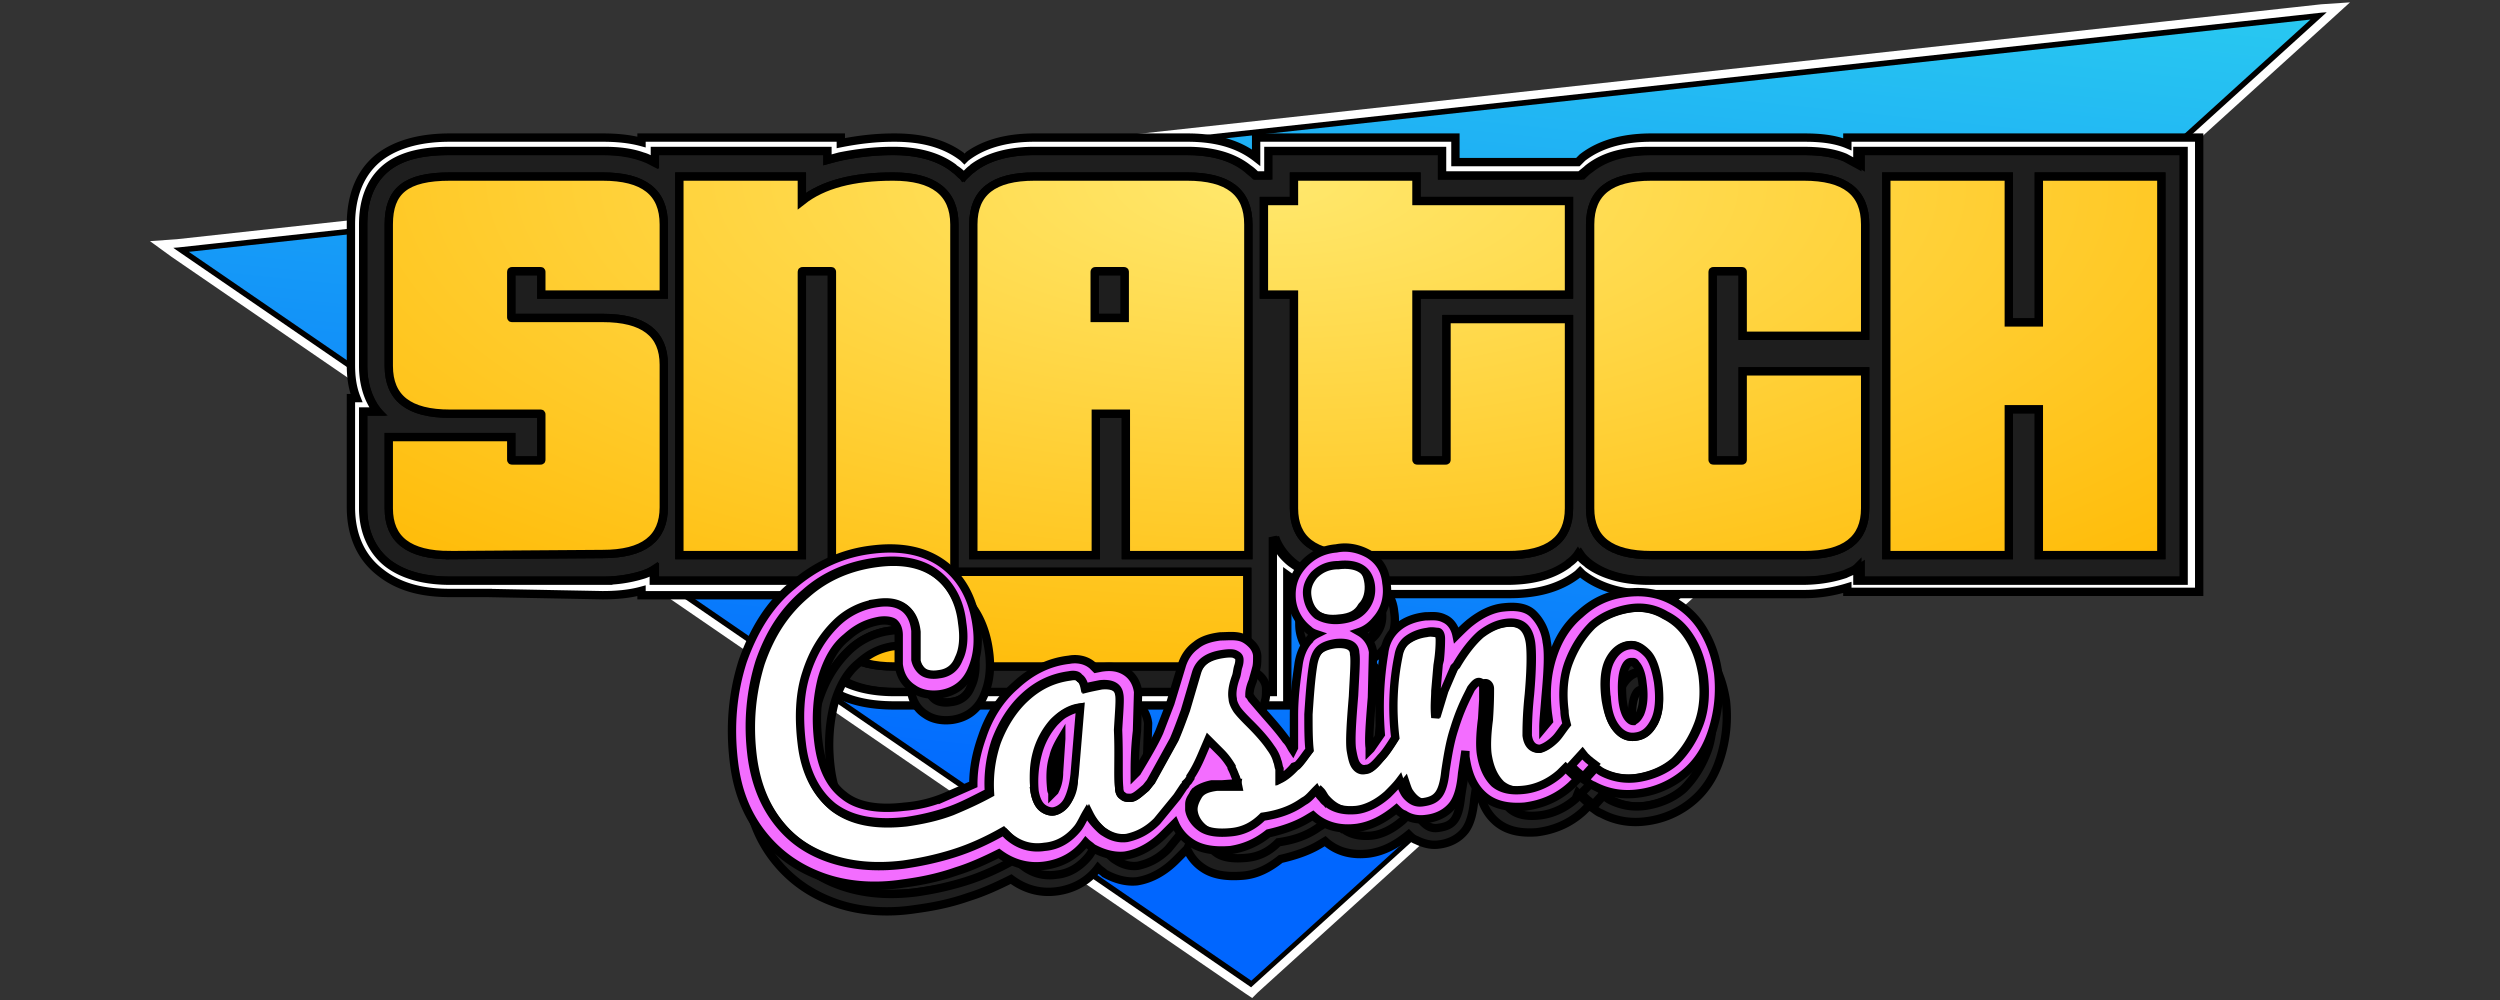
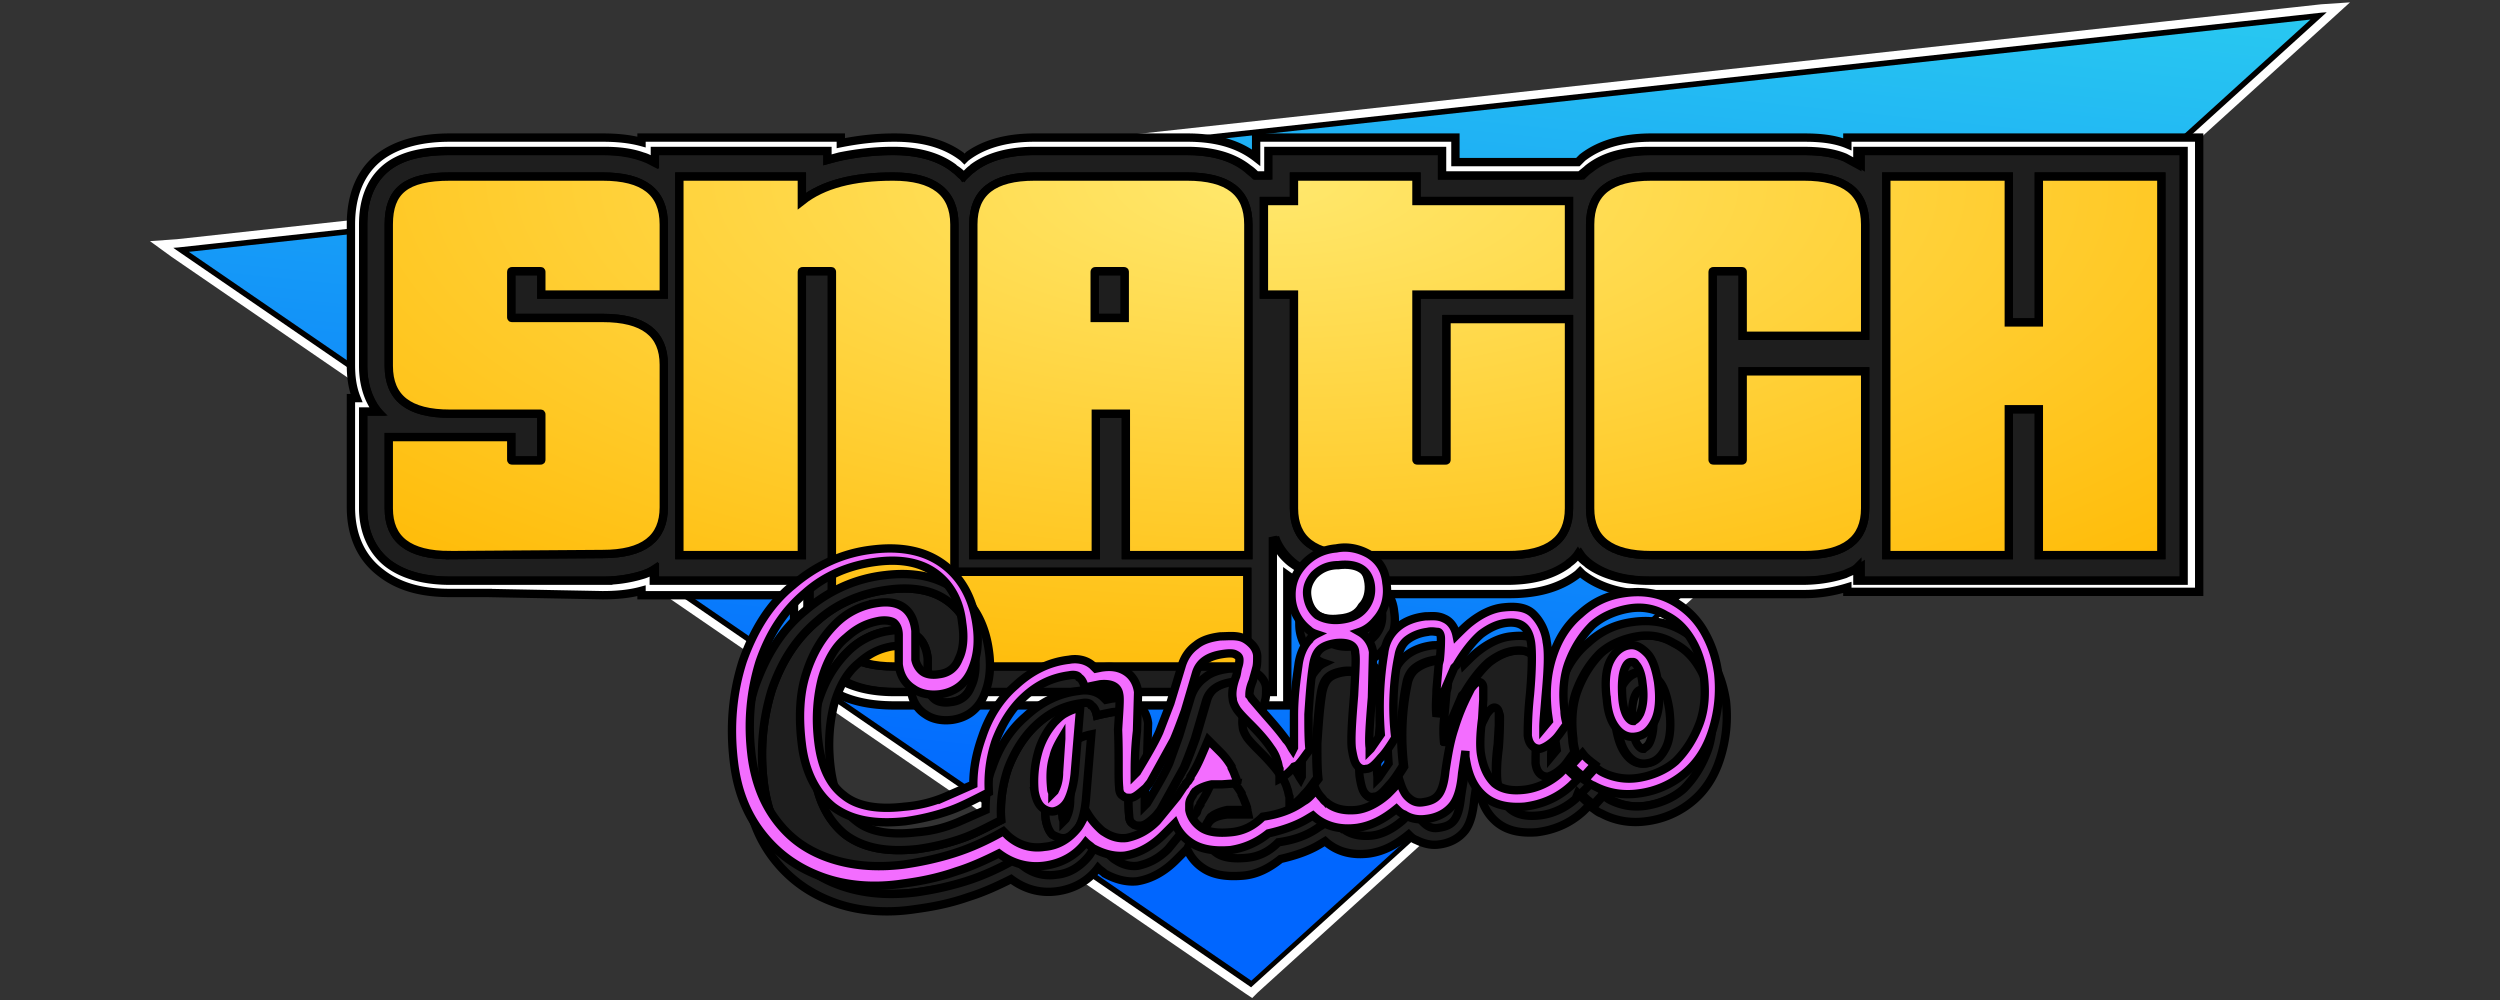
<svg xmlns="http://www.w3.org/2000/svg" xmlns:xlink="http://www.w3.org/1999/xlink" width="300" height="120">
  <rect width="100%" height="100%" fill="#333333" stroke="none" />
  <style>.B{fill:#fff}.C{fill-rule:evenodd}.D{fill:#1e1e1e}</style>
  <defs>
    <linearGradient y2=".828" x2=".344" y1="-.149" x1=".56" id="A">
      <stop stop-color="#2bcef0" offset="0" />
      <stop stop-color="#06f" offset="1" />
    </linearGradient>
    <radialGradient gradientUnits="userSpaceOnUse" gradientTransform="matrix(-0.415,67.842,163.947,1.004,-97424.258,57049.198)" r="1" cy="593.025" cx="-849.375" id="B">
      <stop stop-color="#ffe86d" offset="0" />
      <stop stop-color="#ffb800" offset="1" />
    </radialGradient>
    <path id="C" d="M54.002 66.614c-4.944 0-7.349-1.871-7.349-5.612v-8.551H61.35v2.672c0 .134 0 .134.134.134h3.34c.134 0 .134 0 .134-.134v-5.344c0-.134 0-.134-.134-.134H54.002c-4.944 0-7.349-1.871-7.349-5.745V26.932c0-4.008 2.004-5.745 7.349-5.745h18.304c4.944 0 7.349 1.871 7.349 5.745v8.417H64.958v-2.672c0-.134 0-.134-.134-.134h-3.34c-.134 0-.134 0-.134.134v5.344c0 .134 0 .134.134.134h10.822c4.944 0 7.349 1.871 7.349 5.612v17.102c0 3.741-2.405 5.612-7.349 5.612l-18.304.134h0 0z" />
    <path id="D" d="M107.312 79.975c-4.944 0-7.482-1.871-7.482-5.612V32.677c0-.134 0-.134-.134-.134h-3.34c-.134 0-.134 0-.134.134v33.937H81.525V21.187h14.697v2.939c2.539-2.004 6.146-2.939 10.956-2.939s7.349 1.871 7.349 5.745v41.552c0 .134 0 .134.134.134h35.006v11.357h-42.354z" />
    <path id="E" d="M135.103 49.645h-3.607v16.968h-14.697V26.932c0-3.875 2.405-5.745 7.349-5.745h18.304c4.944 0 7.349 1.871 7.349 5.745v39.682h-14.697V49.645zm-.267-17.102c.134 0 .134 0 .134.134v5.478h-3.607v-5.478c0-.134 0-.134.134-.134h3.34 0z" />
    <path id="F" d="M162.626 66.614c-4.944 0-7.349-1.871-7.349-5.612V35.349h-3.607V24.126h3.607v-2.939h14.697v2.939h18.304v11.223h-18.304v19.774c0 .134 0 .134.134.134h3.34c.134 0 .134 0 .134-.134V38.289h14.697v22.714c0 3.741-2.405 5.612-7.349 5.612h-18.304 0 0z" />
    <path id="G" d="M198.166 66.614c-4.944 0-7.349-1.871-7.349-5.612v-34.07c0-3.875 2.405-5.745 7.349-5.745h18.304c4.944 0 7.349 1.871 7.349 5.745v13.361h-14.697v-7.616c0-.134 0-.134-.134-.134h-3.34c-.134 0-.134 0-.134.134v22.446c0 .134 0 .134.134.134h3.34c.134 0 .134 0 .134-.134V44.568h14.697v16.434c0 3.741-2.405 5.612-7.349 5.612h-18.304z" />
    <path id="H" d="M259.359 66.614h-14.697V49.111h-3.607v17.503h-14.697V21.187h14.697v17.503h3.607V21.187h14.697v45.427z" />
  </defs>
  <g stroke="null">
    <path fill="url(#A)" d="M278.732 1.68L150.2 118.32 21.268 29.871 278.732 1.68z" />
    <path stroke="#fff" fill="none" d="M279.133 2.214l1.47-1.336-2.004.134L21.268 29.203l-1.871.134 1.47 1.069L149.8 118.855l.401.267.401-.401L279.133 2.214h0z" />
    <path d="M57.075 69.687h-3.073c-2.806 0-5.344-.534-7.349-2.004-2.138-1.603-3.073-4.008-3.073-6.68V49.378h1.737c-1.202-1.603-1.737-3.474-1.737-5.478V26.932c0-2.539.668-5.077 2.806-6.814 2.004-1.603 4.676-2.004 7.616-2.004h18.304c2.271 0 4.409.401 6.146 1.336v-1.336h20.843v1.069c2.405-.668 5.077-1.069 7.883-1.069 2.672 0 5.344.534 7.349 2.138.401.267.668.668 1.069.935.267-.401.668-.668 1.069-.935 2.004-1.603 4.676-2.138 7.349-2.138h18.304c2.806 0 5.344.534 7.349 2.138.267.267.668.534.935.802h1.47v-2.939h20.977v2.939h16.835c.267-.267.534-.534.935-.802 2.004-1.603 4.676-2.138 7.349-2.138h18.304c2.539 0 4.81.401 6.814 1.603v-1.603h39.147v51.573h-39.147v-1.603c-1.871 1.202-4.275 1.603-6.814 1.603h-18.304c-2.806 0-5.344-.534-7.349-2.004-.534-.401-.935-.802-1.202-1.202l-1.202 1.202c-2.004 1.47-4.676 2.004-7.349 2.004h-15.231 0-3.073c-2.806 0-5.344-.534-7.349-2.004-1.069-.802-2.004-2.004-2.405-3.207v5.211h0v13.361h-45.427c-2.806 0-5.344-.534-7.349-2.004-2.138-1.603-3.073-4.008-3.073-6.68v-4.676H78.586v-1.336c-1.737.935-4.008 1.336-6.146 1.336H57.075h0 0z" class="D" />
    <g class="B">
      <path d="M58.545 71.156h-4.543c-2.939 0-5.879-.534-8.284-2.405-2.672-2.004-3.607-4.944-3.607-7.883V47.775h.668c-.534-1.336-.668-2.672-.668-4.008V26.932c0-2.672.668-5.879 3.34-8.017 2.405-1.871 5.612-2.405 8.551-2.405h18.304c1.603 0 3.207.134 4.676.534v-.534h23.916v.668c2.004-.401 4.142-.668 6.413-.668 2.939 0 5.879.534 8.284 2.405l.134.134.134-.134c2.405-1.871 5.478-2.405 8.284-2.405h18.304c2.939 0 5.879.534 8.284 2.405V16.51h23.916v2.939h14.697l.534-.534c2.405-1.871 5.478-2.405 8.284-2.405h18.304c1.737 0 3.607.134 5.211.802v-.802h42.22v54.513h-42.22v-.534c-1.737.534-3.474.802-5.211.802h-18.304c-2.939 0-5.879-.534-8.284-2.405l-.267-.267-.267.267c-2.405 1.871-5.344 2.405-8.284 2.405h-13.762 0-4.543c-2.939 0-5.879-.534-8.284-2.271v2.271h0v13.361h-47.164c-2.939 0-5.879-.534-8.284-2.271-2.672-2.004-3.741-4.944-3.741-7.883v-3.073H76.983v-.534c-1.47.401-3.073.534-4.676.534l-13.762-.267zm18.438-2.138a4.94 4.94 0 0 0 1.47-.668v1.336H96.89v4.676c0 2.672.935 5.077 3.073 6.68 2.004 1.47 4.676 2.004 7.349 2.004h45.427V69.687h0v-5.211c.401.935.802 1.737 1.47 2.405.267.267.534.534.935.802 2.004 1.47 4.676 2.004 7.349 2.004h3.073 0 15.231c2.806 0 5.344-.534 7.349-2.004l.134-.134c.401-.267.802-.668 1.069-1.069.267.401.668.802 1.069 1.069l.134.134c2.004 1.47 4.676 2.004 7.349 2.004h18.304c1.871 0 3.607-.267 5.211-.802.534-.267 1.069-.401 1.47-.802v1.603h39.147V18.114h-39.147v1.603l-1.47-.802c-1.603-.668-3.34-.802-5.211-.802h-18.304c-2.806 0-5.344.534-7.349 2.138-.267.267-.668.534-.935.802h-16.568v-2.939h-20.843v2.939h-1.47c-.267-.267-.534-.534-.935-.802-2.004-1.603-4.676-2.138-7.349-2.138h-18.304c-2.672 0-5.344.534-7.349 2.004l-.134.134c-.401.267-.668.668-1.069.935-.267-.401-.668-.668-1.069-.935l-.134-.134c-2.004-1.47-4.543-2.004-7.215-2.004-2.271 0-4.409.267-6.413.668l-1.47.401v-1.069H78.586v1.336c-.534-.267-.935-.534-1.47-.668-1.47-.534-3.073-.668-4.676-.668H54.002c-2.806 0-5.612.401-7.616 2.004-2.138 1.737-2.806 4.275-2.806 6.814V43.9c0 1.47.267 2.806.802 4.008.267.534.534 1.069.935 1.47H43.58v11.624c0 2.539.935 5.077 3.073 6.68 2.004 1.47 4.676 2.004 7.349 2.004h3.073 0 15.231a16.44 16.44 0 0 0 4.676-.668h0z" class="C" />
      <use xlink:href="#C" />
    </g>
    <use xlink:href="#C" fill="url(#B)" />
    <use xlink:href="#D" class="B" />
    <use xlink:href="#D" fill="url(#B)" />
    <g class="C">
      <use xlink:href="#E" class="B" />
      <use xlink:href="#E" fill="url(#B)" />
    </g>
    <use xlink:href="#F" class="B" />
    <use xlink:href="#F" fill="url(#B)" />
    <use xlink:href="#G" class="B" />
    <use xlink:href="#G" fill="url(#B)" />
    <g class="C">
      <use xlink:href="#H" class="B" />
      <use xlink:href="#H" fill="url(#B)" />
      <path d="M109.85 107.097c-3.34.401-6.28.134-8.952-.802s-4.676-2.405-6.28-4.543-2.539-4.676-2.939-7.616c-.534-4.142-.134-7.883.935-11.357 1.202-3.474 2.939-6.146 5.478-8.284 2.405-2.138 5.344-3.34 8.551-3.741 3.073-.401 5.478.134 7.215 1.47s2.806 3.34 3.073 5.879c.267 1.737.134 3.207-.401 4.275-.401 1.069-1.202 1.737-2.405 1.871-.802.134-1.47 0-1.871-.267s-.802-.802-.935-1.47v-1.47-2.004c-.267-2.539-1.871-3.741-4.543-3.34a8.79 8.79 0 0 0-5.077 2.539c-1.47 1.47-2.672 3.34-3.474 5.879s-.935 5.344-.534 8.551c.401 3.34 1.737 5.879 3.741 7.482 2.138 1.603 4.944 2.138 8.685 1.737 1.871-.267 3.607-.668 5.478-1.336 1.47-.534 2.939-1.336 4.543-2.138-.134-2.138.134-4.142.802-6.146.802-2.138 2.004-4.008 3.474-5.344 1.603-1.47 3.34-2.271 5.344-2.539.668-.134 1.069 0 1.202.267.267.134.534.534.668 1.202.534-.134 1.202-.267 1.871-.401 1.336-.134 2.138.267 2.271 1.202.134.534 0 2.004-.134 4.275-.267 3.34-.267 5.612-.134 6.948 0 .401.134.802.401.935.267.267.534.267.935.267.534 0 1.202-.534 1.871-1.202l.534-.668.134-.134 2.806-5.077c.401-.935.802-2.004 1.336-3.474l1.336-4.543c.401-1.336 1.47-2.004 3.073-2.271.802-.134 1.336-.134 1.603 0s.534.267.534.668c0 .134 0 .401-.134.802s-.134.802-.267 1.202c-.401 1.069-.534 2.004-.401 2.672 0 .401.267.935.534 1.336.401.534.935 1.069 1.603 1.737 1.069 1.069 1.871 2.004 2.405 2.806s.935 1.603 1.069 2.672v1.202c1.069-.534 2.138-1.737 3.34-3.34-.134-1.202-.134-2.672-.134-4.275.134-2.004.267-4.008.534-5.745.134-.935.401-1.603.802-2.004s1.069-.668 2.004-.802c1.47-.134 2.271.267 2.271 1.202.134.668 0 2.405-.134 5.077-.267 3.207-.401 5.344-.267 6.413.134.802.267 1.47.534 1.871s.668.668 1.202.534c.534 0 1.069-.534 1.737-1.336.534-.534 1.069-1.336 1.737-2.405-.401-3.34-.267-6.68.401-9.887.134-.802.534-1.47 1.069-1.871s1.336-.802 2.405-.935c.534-.134.935 0 1.202 0s.401.401.401.802 0 1.47-.267 3.073l-.267 3.073c0 .935-.134 1.871 0 3.207.668-2.539 1.47-4.676 2.405-6.28s2.004-2.939 2.939-3.741c1.069-.802 2.004-1.202 2.939-1.336 1.871-.267 2.806.534 3.073 2.405.134 1.069.134 3.073-.134 6.146-.267 2.539-.267 4.142-.267 4.944.134 1.069.668 1.603 1.47 1.603.534-.134 1.202-.534 1.871-1.202.401-.401.802-1.069 1.336-1.737-.134-.534-.267-1.069-.267-1.603-.267-2.138-.134-4.142.534-5.879s1.603-3.207 2.806-4.409c1.202-1.069 2.806-1.737 4.409-2.004s3.073 0 4.409.802c1.336.668 2.271 1.603 3.073 2.939s1.202 2.672 1.47 4.275c.267 2.138.134 4.142-.534 5.879s-1.603 3.207-2.806 4.409c-1.202 1.069-2.806 1.737-4.409 2.004s-3.073 0-4.409-.668a5.72 5.72 0 0 1-2.138-1.871c-.668.802-1.336 1.47-2.004 2.138-1.202 1.069-2.806 1.871-4.543 2.004-1.47.134-2.539-.134-3.34-.802-.802-.802-1.336-1.871-1.603-3.474-.134-.802-.134-2.271.134-4.275.134-1.871.134-3.073.134-3.741 0-.401-.267-.668-.534-.668-.401 0-.802.534-1.336 1.603s-1.069 2.271-1.603 4.008c-.534 1.603-.802 3.34-1.069 5.077-.134 1.336-.401 2.271-.802 2.806s-.935.802-1.871.935c-1.069.134-1.871-.401-2.539-1.47-.134-.267-.267-.668-.401-1.069-1.737 2.138-3.474 3.207-5.211 3.474-1.871.267-3.207-.267-4.275-1.47a4.06 4.06 0 0 1-.668-.935c-.668.668-1.202 1.336-1.871 1.737-1.202.802-2.672 1.336-4.543 1.603-1.069 1.069-2.271 1.737-3.875 1.871-1.47.134-2.672 0-3.474-.534s-1.336-1.336-1.47-2.138c-.134-.668.134-1.336.534-2.004s1.202-.935 2.271-1.069h1.336 1.202c-.134-.668-.401-1.336-.802-2.004s-.802-1.202-1.336-1.737l-1.47-1.47c-.668 1.737-1.336 3.207-2.138 4.409l-.267.534c-.134.267-.134.401-.267.668-.935 1.603-2.004 2.939-3.207 4.142s-2.405 1.737-3.607 2.004c-.935.134-1.871-.134-2.672-.668s-1.47-1.336-2.004-2.405c-1.202 2.539-2.806 4.008-5.077 4.275-1.737.267-3.207-.267-4.409-1.336l-.534-.534c-1.871 1.069-3.875 2.004-6.012 2.672-2.138.134-4.142.534-6.146.802h0zm19.641-7.883c-.534.802-1.069 1.202-1.603 1.336s-1.069-.134-1.603-.401c-.401-.401-.668-1.069-.802-1.871-.134-1.603-.134-3.073.267-4.543a9.21 9.21 0 0 1 2.004-3.741c.935-.935 2.004-1.603 3.073-1.737l-.668 8.017c.134 1.069-.267 2.138-.668 2.939h0zm70.278-9.486c-.534 1.069-1.202 1.737-2.271 1.871-.802.134-1.603-.134-2.271-.935s-1.069-1.871-1.336-3.474c-.267-2.004-.134-3.607.401-4.676s1.336-1.737 2.271-1.871c.802-.134 1.47.267 2.138.935s1.069 1.871 1.336 3.474c.534 2.004.267 3.474-.267 4.676z" class="D" />
    </g>
    <path d="M162.092 77.57c-1.202.134-2.138 0-2.806-.534s-1.069-1.202-1.202-2.271.134-1.871.802-2.539c.668-.802 1.603-1.202 2.806-1.336 1.069-.134 1.871 0 2.672.401s1.069 1.069 1.202 2.004c.134 1.069-.134 2.138-.802 2.806-.534.802-1.47 1.336-2.672 1.47z" class="D" />
    <path d="M149.666 97.21c0-.267-.134-.668-.267-.935-.134-.401-.267-.668-.401-.935v-.134c-.401-.668-.802-1.202-1.336-1.737h0l-1.47-1.47-.802 1.871c-.401.935-.802 1.737-1.336 2.539v.134l-.267.401-.134.401c0 .134-.134.267-.267.401l-.802 1.202-2.405 2.939c-1.202 1.202-2.405 1.737-3.607 2.004-.935.134-1.871-.134-2.672-.668-.267-.134-.534-.401-.802-.668-.534-.534-.935-1.069-1.336-1.737-.401.668-.668 1.336-1.069 1.871-1.069 1.336-2.405 2.138-3.875 2.271-1.737.267-3.207-.267-4.409-1.336l-.534-.534h0c-1.871 1.069-3.875 2.004-6.012 2.672s-4.142 1.069-6.012 1.336c-3.34.401-6.28.134-8.952-.802s-4.676-2.405-6.28-4.543-2.539-4.676-2.939-7.616c-.534-4.142-.134-7.883.935-11.357 1.202-3.474 2.939-6.146 5.478-8.284 2.405-2.138 5.344-3.34 8.551-3.741 3.073-.401 5.478.134 7.215 1.47s2.806 3.34 3.073 5.879c.267 1.737.134 3.207-.401 4.275-.401 1.069-1.202 1.737-2.405 1.871-.802.134-1.47 0-1.871-.267s-.802-.802-.935-1.47v-1.47-2.004c-.267-2.539-1.871-3.741-4.543-3.34a8.79 8.79 0 0 0-5.077 2.539c-1.47 1.47-2.672 3.34-3.474 5.879s-.935 5.344-.534 8.551c.401 3.34 1.737 5.879 3.741 7.482 2.138 1.603 4.944 2.138 8.685 1.737 1.871-.267 3.607-.668 5.478-1.336 1.47-.534 2.939-1.336 4.543-2.138-.134-2.138.134-4.142.802-6.146.802-2.138 2.004-4.008 3.474-5.344 1.603-1.47 3.34-2.271 5.344-2.539.668-.134 1.069 0 1.202.267.267.134.534.534.668 1.202.534-.134 1.202-.267 1.871-.401 1.336-.134 2.138.267 2.271 1.202.134.534 0 2.004-.134 4.275-.267 3.34-.267 5.612-.134 6.948 0 .401.134.802.401.935.267.267.534.267.935.267.534 0 1.202-.534 1.871-1.202l.534-.668h0 0l2.806-5.077c.401-.935.802-2.004 1.336-3.474l1.336-4.543c.401-1.336 1.47-2.004 3.073-2.271.802-.134 1.336-.134 1.603 0s.534.267.534.668c0 .134 0 .401-.134.802s-.134.802-.267 1.202c-.401 1.069-.534 2.004-.401 2.672 0 .401.267.935.534 1.336.401.534.935 1.069 1.603 1.737 1.069 1.069 1.871 2.004 2.405 2.806.401.534.668 1.069.802 1.603.134.267.134.668.267.935v1.202c.534-.267 1.202-.802 1.737-1.47l.134-.134c.534-.534.935-1.202 1.47-1.871-.134-1.202-.134-2.672-.134-4.275.134-2.004.267-4.008.534-5.745.134-.935.401-1.603.802-2.004s1.069-.668 2.004-.802c1.47-.134 2.271.267 2.271 1.202.134.668 0 2.405-.134 5.077-.267 3.207-.401 5.344-.267 6.413.134.802.267 1.47.534 1.871s.668.668 1.202.534c.534 0 1.069-.534 1.737-1.336.534-.534 1.069-1.336 1.737-2.405-.401-3.34-.267-6.68.401-9.887.134-.802.534-1.47 1.069-1.871s1.336-.802 2.405-.935c.534-.134.935 0 1.202 0s.401.401.401.802 0 1.202-.134 2.539l-.134.534-.267 3.073c-.134 1.069-.134 2.138 0 3.207l.935-3.073 1.202-2.806h0l.134-.134.134-.134c.935-1.603 2.004-2.939 2.939-3.741 1.069-.802 2.004-1.202 2.939-1.336 1.871-.267 2.806.534 3.073 2.405.134 1.069.134 3.073-.134 6.146-.267 2.539-.267 4.142-.267 4.944.134 1.069.668 1.603 1.47 1.603.534-.134 1.202-.534 1.871-1.202.401-.401.802-1.069 1.336-1.737-.134-.534-.267-1.069-.267-1.603-.267-2.138-.134-4.142.534-5.879s1.603-3.207 2.806-4.409c1.202-1.069 2.806-1.737 4.409-2.004s3.073 0 4.409.802c1.336.668 2.271 1.603 3.073 2.939s1.202 2.672 1.47 4.275c.267 2.138.134 4.142-.534 5.879s-1.603 3.207-2.806 4.409c-1.202 1.069-2.806 1.737-4.409 2.004s-3.073 0-4.409-.668h0c-.267-.134-.401-.267-.802-.534l-1.336 1.47c.401.267.668.534 1.069.668h0 0c1.737.935 3.607 1.202 5.478.935a10.68 10.68 0 0 0 5.478-2.405h0 0c1.603-1.336 2.672-3.073 3.34-5.211h0 0c.668-2.138.935-4.409.668-6.814-.267-1.737-.802-3.474-1.737-4.944-.935-1.603-2.271-2.806-3.741-3.607-1.737-.935-3.607-1.202-5.612-.935-2.138.267-3.875 1.069-5.478 2.539-1.603 1.336-2.672 3.073-3.34 5.211h0 0c-.668 2.138-.802 4.275-.534 6.68l.134.935-.668.802c0-.802.134-2.004.267-3.741h0c.267-2.939.401-5.211.134-6.547-.134-1.202-.668-2.405-1.603-3.34s-2.405-.935-3.607-.802c-1.336.134-2.672.802-3.875 1.737h0 0c-.534.401-1.202 1.069-1.737 1.603-.134-.668-.534-1.603-1.47-2.004-.802-.401-1.603-.267-2.271-.267-1.202.134-2.405.534-3.34 1.336s-1.47 1.871-1.603 3.073c-.534 3.207-.668 6.413-.401 9.753l-1.202 1.737-.134.134v-.267c-.134-.802 0-2.806.267-6.012h0 0l.134-5.478c-.134-.935-.668-1.871-1.603-2.405.802-.267 1.47-.802 2.004-1.47h0 0c1.069-1.202 1.47-2.806 1.202-4.409-.134-1.47-.802-2.672-2.138-3.474-1.202-.668-2.539-.935-3.875-.668-1.603.134-2.939.802-4.008 2.004s-1.47 2.539-1.336 4.142c.134 1.336.802 2.672 2.004 3.607h0 0c.267.267.534.401.935.534-.267.134-.668.401-.802.668-.802.802-1.202 2.004-1.336 3.073-.267 1.871-.534 3.875-.534 6.012h0 0v3.875l-.134.267c-.267-.401-.401-.802-.802-1.202-.668-.935-1.47-1.871-2.539-3.073h0 0l-1.47-1.47c-.134-.267-.267-.401-.267-.401 0-.267 0-.802.401-1.737.134-.534.267-.935.401-1.47.134-.401.134-.935.134-1.47s-.267-1.069-.668-1.47-.802-.668-1.202-.802c-.802-.267-1.737-.134-2.539-.134-1.069.134-2.138.401-2.939 1.069-.935.668-1.47 1.603-1.737 2.539h0 0l-1.336 4.409-1.202 3.34c-.534 1.202-1.47 2.806-2.672 4.81h0l-.267.267c0-1.202 0-2.939.267-5.211h0 0l.134-4.676c-.134-1.069-.668-2.004-1.603-2.539s-1.871-.534-2.806-.401l-.668.134-.401-.401c-.935-.802-2.138-.802-2.806-.668-2.405.267-4.543 1.336-6.413 3.073-1.871 1.603-3.207 3.741-4.008 6.146-.534 1.202-.802 3.207-.802 5.077l-3.34 1.47c-1.603.668-3.207 1.069-4.944 1.202-3.34.401-5.745-.134-7.215-1.336-1.603-1.202-2.672-3.207-3.073-6.28s-.134-5.612.401-7.749h0 0c.668-2.271 1.603-3.875 2.939-4.944 1.336-1.202 2.539-1.737 4.008-2.004 1.069-.134 1.603.134 1.737.267s.534.534.534 1.47v1.737h0 0v1.737c.134 1.202.668 2.271 1.737 2.939.935.668 2.138.802 3.207.668 1.871-.267 3.207-1.336 3.875-3.073.668-1.603.802-3.34.534-5.211-.401-2.939-1.603-5.478-3.875-7.215s-5.211-2.271-8.551-1.871c-3.607.401-6.814 1.871-9.62 4.275-2.806 2.271-4.676 5.344-6.012 9.085h0 0c-1.202 3.741-1.603 7.749-1.069 12.158.401 3.34 1.47 6.146 3.34 8.551s4.275 4.142 7.215 5.211h0 0c2.939 1.069 6.28 1.336 9.753.802 2.004-.267 4.142-.668 6.413-1.47h0 0c1.737-.534 3.474-1.336 5.077-2.138 1.603 1.202 3.474 1.737 5.478 1.47s3.741-1.202 4.944-2.806c.267.267.534.401.802.668h0 0c1.202.668 2.539 1.069 3.875.935 1.737-.267 3.34-1.202 4.676-2.539l1.336-1.336a5.22 5.22 0 0 0 1.871 2.271h0 0c1.336.935 3.073 1.069 4.81.935s3.207-.935 4.543-2.004c1.737-.401 3.34-.935 4.676-1.737h0 0l.668-.401c1.47 1.336 3.34 1.737 5.344 1.47 1.737-.267 3.207-1.069 4.676-2.271.267.267.534.534.935.668.802.401 1.737.668 2.672.534 1.202-.134 2.405-.668 3.207-1.737.668-.935.935-2.271 1.069-3.741l.401-2.672v.668c.267 1.871.802 3.474 2.138 4.676h0 0c1.336 1.202 3.073 1.47 4.944 1.336 2.138-.267 4.008-1.069 5.612-2.539l.802-.802c-.534-.401-.935-.802-1.47-1.336l-.267.668c-1.202 1.069-2.806 1.871-4.543 2.004-1.47.134-2.539-.134-3.34-.802-.802-.802-1.336-1.871-1.603-3.474-.134-.802-.134-2.271.134-4.275l.134-2.271v-.267-1.202c0-.401-.267-.668-.534-.668s-.534.267-.935.802l-.267.534-.134.267h0c-.534 1.069-1.069 2.271-1.603 4.008-.534 1.603-.802 3.34-1.069 5.077-.134 1.336-.401 2.271-.802 2.806s-.935.802-1.871.935c-.802.134-1.336-.134-1.871-.668-.267-.267-.401-.534-.534-.802s-.267-.668-.401-1.069c-.401.534-.935 1.069-1.47 1.603-1.202 1.069-2.539 1.737-3.741 1.871-1.47.134-2.672-.134-3.607-.935-.267-.134-.401-.401-.534-.534a4.06 4.06 0 0 1-.668-.935c-.534.534-.935 1.069-1.47 1.336l-.401.267c-1.202.802-2.672 1.336-4.543 1.603-1.069 1.069-2.271 1.737-3.875 1.871-1.47.134-2.672 0-3.474-.534s-1.336-1.336-1.47-2.138v-.668c0-.401.134-.668.401-1.069h0l.134-.267c.134-.134.134-.267.267-.267l.134-.134h0c.401-.267 1.069-.534 1.737-.668h.401.802 1.202 0zm9.353-24.985c-.668.802-.935 1.603-.802 2.539s.534 1.737 1.202 2.271c.668.401 1.603.668 2.806.534s2.138-.534 2.806-1.336.935-1.737.802-2.806c-.134-.935-.534-1.603-1.202-2.004s-1.603-.534-2.672-.401c-1.336 0-2.271.401-2.939 1.202zm-33.135 21.377a9.21 9.21 0 0 1 2.004-3.741c.401-.401.668-.668 1.069-.935.534-.401 1.336-.668 2.004-.802l-.668 8.017c-.134 1.202-.401 2.271-.802 3.073s-1.069 1.202-1.603 1.336-1.069-.134-1.603-.401c-.401-.401-.668-1.069-.802-1.871-.134-1.603 0-3.207.401-4.676h0zm2.806-1.603c-.401.668-.802 1.47-.935 2.138-.401 1.202-.401 2.539-.267 3.875 0 .267.134.401.134.534l.267-.267c.267-.534.534-1.202.534-2.271l.267-4.008h0zm65.468-4.81c-.267-2.004-.134-3.607.401-4.676s1.336-1.737 2.271-1.871c.802-.134 1.47.267 2.138.935s1.069 1.871 1.336 3.474c.267 2.004.134 3.607-.401 4.676s-1.202 1.737-2.271 1.871c-.802.134-1.603-.134-2.271-.935s-1.069-1.871-1.202-3.474zm3.875 1.737h0c.267-.668.534-1.737.267-3.607-.134-1.336-.534-2.004-.802-2.271-.134-.267-.267-.267-.401-.267h-.134c-.267 0-.534.134-.802.802s-.401 1.737-.267 3.607c.134 1.47.534 2.138.802 2.405s.401.267.534.267h0c.267-.267.534-.267.802-.935h0 0z" class="C D" />
    <path d="M189.749 95.206c.401.534.935.935 1.47 1.336l1.336-1.47c-.534-.401-1.069-.802-1.47-1.336-.401.534-.802.935-1.336 1.47h0z" class="D" />
    <g class="B">
-       <path d="M108.514 103.891c-3.34.401-6.28.134-8.952-.802s-4.676-2.405-6.28-4.543-2.539-4.676-2.939-7.616c-.534-4.142-.134-7.883.935-11.357 1.202-3.474 2.939-6.146 5.478-8.284 2.405-2.138 5.344-3.34 8.551-3.741 3.073-.401 5.478.134 7.215 1.47s2.806 3.34 3.073 5.879c.267 1.737.134 3.207-.401 4.275-.401 1.069-1.202 1.737-2.405 1.871-.802.134-1.47 0-1.871-.267s-.802-.802-.935-1.47v-1.47-2.004c-.267-2.539-1.871-3.741-4.543-3.34a8.79 8.79 0 0 0-5.077 2.539c-1.47 1.47-2.672 3.34-3.474 5.879-.802 2.405-.935 5.344-.534 8.551.401 3.34 1.737 5.879 3.741 7.482 2.138 1.603 4.944 2.138 8.685 1.737 1.871-.267 3.741-.668 5.478-1.336 1.603-.668 3.073-1.336 4.543-2.138-.134-2.138.134-4.142.802-6.146.802-2.138 2.004-4.008 3.474-5.344 1.603-1.47 3.34-2.271 5.344-2.539.668-.134 1.069 0 1.202.267.267.134.534.534.668 1.202.534-.134 1.202-.267 1.871-.401 1.336-.134 2.138.267 2.271 1.202.134.534 0 2.004-.134 4.275 0 3.207-.134 5.478 0 6.814 0 .401.134.802.401.935.267.267.534.267.935.267.534 0 1.069-.534 1.871-1.202l.534-.668.134-.134 2.806-5.077c.401-.935.802-2.004 1.336-3.474l1.336-4.543c.401-1.336 1.47-2.004 3.073-2.271.802-.134 1.336-.134 1.603 0s.534.267.534.668c0 .134 0 .401-.134.802s-.134.802-.267 1.202c-.401 1.069-.534 2.004-.401 2.672 0 .401.267.935.534 1.336.401.534.935 1.069 1.603 1.737 1.069 1.069 1.871 2.004 2.405 2.806s.935 1.603 1.069 2.672v1.202c1.069-.534 2.138-1.737 3.34-3.34-.134-1.202-.134-2.672-.134-4.275.134-2.004.267-4.008.534-5.745.134-.935.401-1.603.802-2.004s1.069-.668 2.004-.802c1.47-.134 2.271.267 2.271 1.202.134.668 0 2.405-.134 5.077-.267 3.207-.401 5.344-.267 6.413.134.802.267 1.47.534 1.871s.668.668 1.202.534c.534 0 1.069-.534 1.737-1.336.534-.534 1.069-1.336 1.737-2.405-.401-3.34-.267-6.68.401-9.887.134-.802.534-1.47 1.069-1.871s1.336-.802 2.405-.935c.534-.134.935 0 1.202 0s.401.401.401.802 0 1.47-.267 3.073l-.267 3.073c0 .802-.134 1.871 0 3.207.668-2.539 1.47-4.676 2.405-6.28s2.004-2.939 2.939-3.741c1.069-.802 2.004-1.202 2.939-1.336 1.871-.267 2.806.534 3.073 2.405.134 1.069.134 3.073-.134 6.146-.267 2.539-.267 4.142-.267 4.944.134 1.069.668 1.603 1.47 1.603.534-.134 1.202-.534 1.871-1.202.401-.401.802-1.069 1.336-1.737-.134-.534-.267-1.069-.267-1.603-.267-2.138-.134-4.142.534-5.879s1.603-3.207 2.806-4.409c1.202-1.069 2.806-1.737 4.409-2.004s3.073 0 4.409.802c1.336.668 2.271 1.603 3.073 2.939s1.202 2.672 1.47 4.275c.267 2.138.134 4.142-.534 5.879s-1.603 3.207-2.806 4.409c-1.202 1.069-2.806 1.737-4.409 2.004s-3.073 0-4.409-.668a5.72 5.72 0 0 1-2.138-1.871c-.668.802-1.336 1.47-2.004 2.138-1.202 1.069-2.806 1.871-4.543 2.004-1.47.134-2.539-.134-3.34-.802-.802-.802-1.336-1.871-1.603-3.474-.134-.802-.134-2.271.134-4.275.134-1.871.134-3.073.134-3.741 0-.401-.267-.668-.534-.668-.401 0-.802.534-1.336 1.603s-1.069 2.271-1.603 4.008c-.534 1.603-.802 3.34-1.069 5.077-.134 1.336-.401 2.271-.802 2.806s-.935.802-1.871.935c-1.069.134-1.871-.401-2.539-1.47-.134-.267-.267-.668-.401-1.069-1.737 2.138-3.474 3.207-5.211 3.474-1.871.267-3.207-.267-4.275-1.47-.267-.267-.401-.668-.668-.935-.668.668-1.202 1.336-1.871 1.737-1.202.802-2.672 1.336-4.543 1.603-1.069 1.069-2.271 1.737-3.875 1.871-1.47.134-2.672 0-3.474-.534s-1.336-1.336-1.47-2.138c-.134-.668.134-1.336.534-2.004s1.202-.935 2.271-1.069h1.336 1.202c-.134-.668-.401-1.336-.802-2.004s-.802-1.202-1.336-1.737l-1.47-1.47c-.668 1.737-1.336 3.207-2.138 4.409l-.267.534c-.267 0-.267.134-.401.401-.935 1.603-2.004 2.939-3.207 4.142s-2.405 1.737-3.607 2.004c-.935.134-1.871-.134-2.672-.668s-1.47-1.336-2.004-2.405c-1.202 2.539-2.806 4.008-5.077 4.275-1.737.267-3.207-.267-4.409-1.336l-.534-.534c-1.871 1.069-3.875 2.004-6.012 2.672-2.138.401-4.142.935-6.146 1.202h0zm19.641-7.883c-.534.802-1.069 1.202-1.603 1.336s-1.202-.134-1.603-.534-.668-1.069-.802-1.871c-.134-1.603-.134-3.073.267-4.543a9.21 9.21 0 0 1 2.004-3.741c.935-.935 2.004-1.603 3.073-1.737l-.668 8.017c.134 1.202-.134 2.271-.668 3.073zm70.412-9.486c-.534 1.069-1.202 1.737-2.271 1.871-.802.134-1.603-.134-2.271-.935s-1.069-1.871-1.336-3.474c-.267-2.004-.134-3.607.401-4.676s1.336-1.737 2.271-1.871c.802-.134 1.47.267 2.138.935s1.069 1.871 1.336 3.474c.401 1.871.267 3.474-.267 4.676h0z" class="C" />
      <path d="M160.756 74.229c-1.202.134-2.138 0-2.806-.534s-1.069-1.202-1.202-2.271c-.134-.935.134-1.871.802-2.539.668-.802 1.603-1.202 2.806-1.336 1.069-.134 1.871 0 2.672.401s1.069 1.069 1.202 2.004c.134 1.069-.134 2.138-.802 2.806-.534.935-1.336 1.336-2.672 1.47z" />
    </g>
    <path d="M148.463 94.004c0-.267-.134-.668-.267-.935-.134-.401-.267-.668-.401-.935V92c-.401-.668-.802-1.202-1.336-1.737h0l-1.47-1.47-.802 1.871c-.401.935-.802 1.737-1.336 2.539v.134l-.267.401-.267.267c0 .134-.134.267-.267.401l-.802 1.202-2.405 2.939c-1.202 1.202-2.405 1.737-3.607 2.004-.935.134-1.871-.134-2.672-.668-.267-.134-.534-.401-.802-.668-.534-.534-.935-1.069-1.336-1.737-.401.668-.668 1.336-1.069 1.871-1.069 1.336-2.405 2.138-4.008 2.271-1.737.267-3.207-.267-4.409-1.336l-.534-.534h0c-1.871 1.069-3.875 2.004-6.012 2.672s-4.142 1.069-6.012 1.336c-3.34.401-6.28.134-8.952-.802s-4.676-2.405-6.28-4.543-2.539-4.676-2.939-7.616c-.534-4.142-.134-7.883.935-11.357 1.202-3.474 2.939-6.146 5.478-8.284 2.405-2.138 5.344-3.34 8.551-3.741 3.073-.401 5.478.134 7.215 1.47s2.806 3.34 3.073 5.879c.267 1.737.134 3.207-.401 4.275-.401 1.069-1.202 1.737-2.405 1.871-.802.134-1.47 0-1.871-.267s-.802-.802-.935-1.47v-1.47-2.004c-.267-2.539-1.871-3.741-4.543-3.34a8.79 8.79 0 0 0-5.077 2.539c-1.47 1.47-2.672 3.34-3.474 5.879-.802 2.405-.935 5.344-.534 8.551.401 3.34 1.737 5.879 3.741 7.482 2.138 1.603 4.944 2.138 8.685 1.737 1.871-.267 3.607-.668 5.478-1.336 1.47-.534 2.939-1.336 4.543-2.138a15.91 15.91 0 0 1 .802-6.146c.802-2.138 2.004-4.008 3.474-5.344 1.603-1.47 3.34-2.271 5.344-2.539.668-.134 1.069 0 1.202.267.267.134.534.534.668 1.202.534-.134 1.202-.267 1.871-.401 1.336-.134 2.138.267 2.271 1.202.134.534 0 2.004-.134 4.275.134 3.34 0 5.612.134 6.948 0 .401.134.802.401.935.267.267.534.267.935.267.534 0 1.069-.534 1.871-1.202l.534-.668h0 0l2.806-5.077c.401-.935.802-2.004 1.336-3.474l1.336-4.543c.401-1.336 1.47-2.004 3.073-2.271.802-.134 1.336-.134 1.603 0s.534.267.534.668c0 .134 0 .401-.134.802s-.134.802-.267 1.202c-.401 1.069-.534 2.004-.401 2.672 0 .401.267.935.534 1.336.401.534.935 1.069 1.603 1.737 1.069 1.069 1.871 2.004 2.405 2.806.401.534.668 1.069.802 1.603.134.267.134.668.267.935v1.202c.534-.267 1.202-.802 1.737-1.47l.401-.134c.534-.534.935-1.202 1.47-1.871-.134-1.202-.134-2.672-.134-4.275.134-2.004.267-4.008.534-5.745.134-.935.401-1.603.802-2.004s1.069-.668 2.004-.802c1.47-.134 2.271.267 2.271 1.202.134.668 0 2.405-.134 5.077-.267 3.207-.401 5.344-.267 6.413.134.802.267 1.47.534 1.871s.668.668 1.202.534c.534 0 1.069-.534 1.737-1.336.534-.534 1.069-1.336 1.737-2.405-.401-3.34-.267-6.68.401-9.887.134-.802.534-1.47 1.069-1.871s1.336-.802 2.405-.935c.534-.134.935 0 1.202 0s.401.401.401.802 0 1.202-.134 2.539l-.134.534-.267 3.073c0 .935-.134 1.871 0 3.207l.935-3.073 1.202-2.806h0l.134-.134.134-.134c.935-1.603 2.004-2.939 2.939-3.741 1.069-.802 2.004-1.202 2.939-1.336 1.871-.267 2.806.534 3.073 2.405.134 1.069.134 3.073-.134 6.146-.267 2.539-.267 4.142-.267 4.944.134 1.069.668 1.603 1.47 1.603.534-.134 1.202-.534 1.871-1.202.401-.401.802-1.069 1.336-1.737-.134-.534-.267-1.069-.267-1.603-.267-2.138-.134-4.142.534-5.879s1.603-3.207 2.806-4.409c1.202-1.069 2.806-1.737 4.409-2.004s3.073 0 4.409.802c1.336.668 2.271 1.603 3.073 2.939s1.202 2.672 1.47 4.275c.267 2.138.134 4.142-.534 5.879s-1.603 3.207-2.806 4.409c-1.202 1.069-2.806 1.737-4.409 2.004a7.05 7.05 0 0 1-4.409-.668h0c-.267-.134-.401-.267-.802-.534l-1.336 1.47c.401.267.668.534 1.069.668h0 0c1.737.935 3.607 1.202 5.478.935a10.68 10.68 0 0 0 5.478-2.405h0 0c1.603-1.336 2.672-3.073 3.34-5.211h0 0c.668-2.138.935-4.409.668-6.814-.267-1.871-.802-3.474-1.737-5.077s-2.271-2.806-3.741-3.607c-1.737-.935-3.607-1.202-5.612-.935-2.138.267-3.875 1.069-5.478 2.539-1.603 1.336-2.672 3.073-3.34 5.211h0 0c-.668 2.138-.802 4.275-.534 6.68l.134.935-.668.802c0-.802.134-2.004.267-3.741h0c.267-2.939.401-5.211.134-6.547-.134-1.202-.668-2.405-1.603-3.34s-2.405-.935-3.607-.802c-1.336.134-2.672.802-3.875 1.737h0 0c-.534.401-1.202 1.069-1.737 1.603-.134-.668-.534-1.603-1.47-2.004-.802-.401-1.603-.267-2.271-.267-1.202.134-2.405.534-3.34 1.336s-1.47 1.871-1.603 3.073c-.534 3.207-.668 6.413-.401 9.753l-1.202 1.737-.134.134v-.267c-.134-.802 0-2.806.267-6.012h0 0l.134-5.478c-.134-.935-.668-1.871-1.603-2.405.802-.267 1.47-.802 2.004-1.47h0 0c1.069-1.202 1.47-2.806 1.202-4.409-.134-1.47-.802-2.672-2.138-3.474-1.202-.668-2.539-.935-3.875-.668-1.603.134-2.939.802-4.008 2.004s-1.47 2.539-1.336 4.142c.134 1.336.802 2.672 2.004 3.607h0 0c.267.267.534.401.935.534-.267.134-.668.401-.802.668-.802.802-1.202 2.004-1.336 3.073-.267 1.871-.534 3.875-.534 6.012h0 0v3.875l-.134.267c-.267-.401-.401-.802-.802-1.202-.668-.935-1.47-1.871-2.539-3.073h0 0l-1.603-1.871c-.134-.267-.267-.401-.267-.401 0-.267 0-.802.401-1.737.134-.534.267-.935.401-1.47.134-.401.134-.935.134-1.47s-.267-1.069-.668-1.47-.802-.668-1.202-.802c-.802-.267-1.737-.134-2.539-.134-1.069.134-2.138.401-2.939 1.069-.935.668-1.47 1.603-1.737 2.539h0 0l-1.336 4.409-1.336 3.474c-.534 1.202-1.47 2.806-2.672 4.81h0l-.267.267c0-1.202 0-2.939.267-5.211h0 0l.134-4.676c-.134-1.069-.668-2.004-1.603-2.539s-1.871-.534-2.806-.401l-.668.134-.401-.401c-.935-.802-2.138-.802-2.806-.668-2.405.267-4.543 1.336-6.413 3.073-1.871 1.603-3.207 3.741-4.008 6.146-.668 1.871-1.069 3.741-1.069 5.745l-3.34 1.47a15.75 15.75 0 0 1-4.944 1.202c-3.34.401-5.745-.134-7.215-1.336-1.603-1.202-2.672-3.207-3.073-6.28s-.134-5.612.401-7.749h0 0c.668-2.271 1.603-3.875 2.939-4.944 1.336-1.202 2.539-1.737 4.008-2.004 1.069-.134 1.603.134 1.737.267s.534.534.534 1.47v1.737h0 0v1.737c.134 1.202.668 2.271 1.737 2.939.935.668 2.138.802 3.207.668 1.871-.267 3.207-1.336 3.875-3.073.668-1.603.802-3.34.534-5.211-.401-2.939-1.603-5.478-3.875-7.215s-5.211-2.271-8.551-1.871c-3.607.401-6.814 1.871-9.62 4.275-2.806 2.271-4.676 5.344-6.012 9.085h0 0c-1.202 3.741-1.603 7.749-1.069 12.158.401 3.34 1.47 6.146 3.34 8.551s4.275 4.142 7.215 5.211h0 0c2.939 1.069 6.28 1.336 9.753.802 2.004-.267 4.142-.668 6.413-1.47h0 0c1.737-.534 3.474-1.336 5.077-2.138 1.603 1.202 3.474 1.737 5.478 1.47s3.741-1.202 4.944-2.806c.267.267.534.401.802.668h0 0c1.202.668 2.539 1.069 3.875.935 1.737-.267 3.34-1.202 4.676-2.539l1.336-1.336a5.22 5.22 0 0 0 1.871 2.271h0 0c1.336.935 3.073 1.069 4.81.935 1.737-.267 3.207-.935 4.543-2.004 1.737-.401 3.34-.935 4.676-1.737h0 0l.668-.401c1.47 1.336 3.34 1.737 5.344 1.47 1.737-.267 3.207-1.069 4.676-2.271.267.267.534.534.935.668.802.534 1.737.668 2.672.534 1.202-.134 2.405-.668 3.207-1.737.668-.935.935-2.271 1.069-3.741l.401-2.672v.668c.267 1.871.802 3.474 2.138 4.676h0 0c1.336 1.202 3.073 1.47 4.944 1.336 2.138-.267 4.008-1.069 5.612-2.539l.802-.802c-.534-.401-.935-.802-1.47-1.336l-.668.668c-1.202 1.069-2.806 1.871-4.543 2.004-1.47.134-2.539-.134-3.34-.802-.802-.802-1.336-1.871-1.603-3.474-.134-.802-.134-2.271.134-4.275l.134-2.271v-.267-1.202c0-.401-.267-.668-.534-.668s-.534.267-.935.802l-.267.534-.134.267h0c-.534 1.069-1.069 2.271-1.603 4.008-.534 1.603-.802 3.34-1.069 5.077-.134 1.336-.401 2.271-.802 2.806s-.935.802-1.871.935c-.802.134-1.336-.134-1.871-.668-.267-.267-.401-.534-.534-.802s-.267-.668-.401-1.069c-.401.534-.935 1.069-1.47 1.603-1.202 1.069-2.539 1.737-3.741 1.871-1.47.134-2.672-.134-3.607-.935-.267-.134-.401-.401-.534-.534a4.06 4.06 0 0 1-.668-.935c-.534.534-.935 1.069-1.47 1.336l-.401.267c-1.202.802-2.672 1.336-4.543 1.603-1.069 1.069-2.271 1.737-3.875 1.871-1.47.134-2.672 0-3.474-.534s-1.336-1.336-1.47-2.138v-.668c0-.401.134-.668.401-1.069h0l.134-.267c.134-.134.134-.267.267-.267l.134-.134h0c.401-.267 1.069-.534 1.737-.668h.401.802l1.871-.134h0zm9.219-24.985c-.668.802-.935 1.603-.802 2.539s.534 1.737 1.202 2.271c.668.401 1.603.668 2.806.534s2.138-.534 2.806-1.336.935-1.737.802-2.806c-.134-.935-.534-1.603-1.202-2.004s-1.603-.534-2.672-.401c-1.202 0-2.138.401-2.939 1.202zm-33.135 21.377a9.21 9.21 0 0 1 2.004-3.741c.401-.401.668-.668 1.069-.935.668-.401 1.336-.668 2.004-.802l-.668 8.017c-.134 1.202-.401 2.271-.802 3.073s-1.069 1.202-1.603 1.336-1.202-.134-1.603-.534-.668-1.069-.802-1.871a12.84 12.84 0 0 1 .401-4.543h0zm2.806-1.737c-.401.668-.802 1.47-.935 2.138-.401 1.202-.401 2.539-.267 3.875 0 .267.134.401.134.534l.267-.267c.267-.534.534-1.202.534-2.271l.267-4.008h0zm65.469-4.676c-.267-2.004-.134-3.607.401-4.676s1.336-1.737 2.271-1.871c.802-.134 1.47.267 2.138.935s1.069 1.871 1.336 3.474c.267 2.004.134 3.607-.401 4.676s-1.202 1.737-2.271 1.871c-.802.134-1.603-.134-2.271-.935s-1.069-1.871-1.202-3.474h0zm4.008 1.603h0c.267-.668.534-1.737.267-3.607-.134-1.336-.534-2.004-.802-2.271-.134-.267-.267-.267-.401-.267h-.134c-.267 0-.534.134-.802.802s-.401 1.737-.267 3.607c.134 1.47.534 2.138.802 2.405s.401.267.534.267h0c.134-.134.401-.134.802-.935h0 0z" fill="#f36dff" class="C" />
    <path fill="#f36dff" d="M188.546 91.866c.401.534.935.935 1.47 1.336l1.336-1.47c-.534-.401-1.069-.802-1.47-1.336l-1.336 1.47h0z" />
  </g>
</svg>